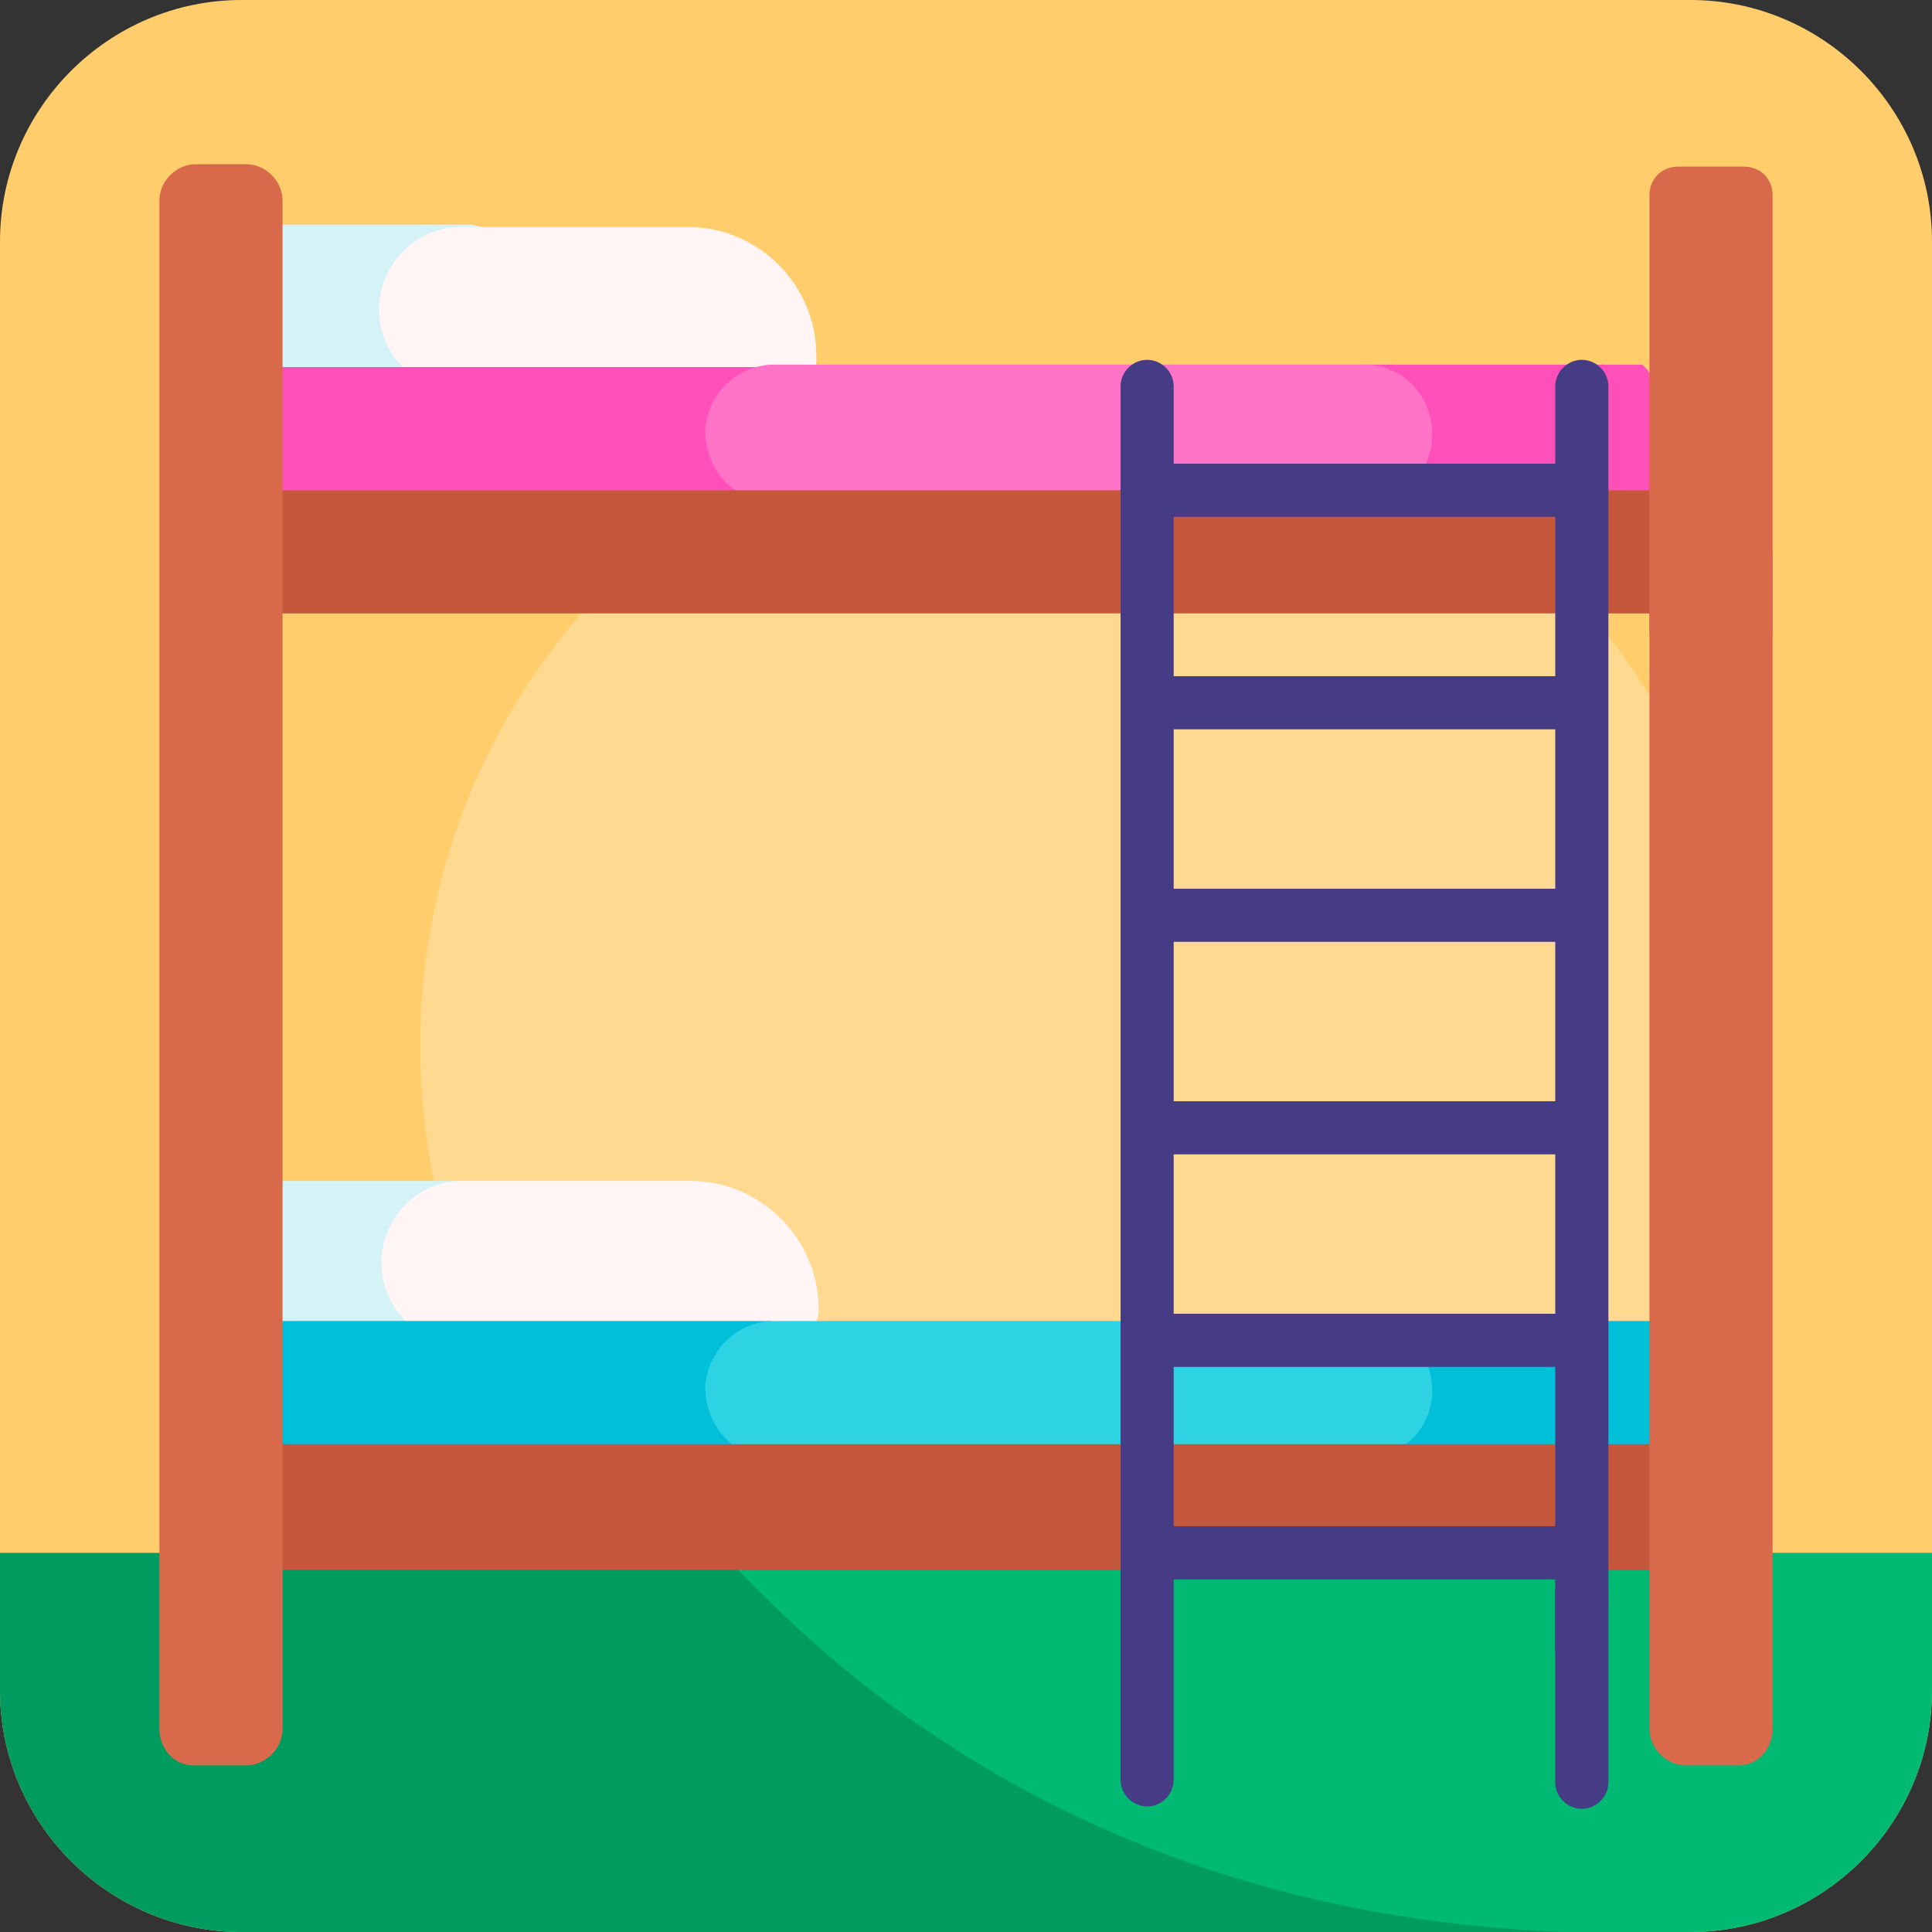
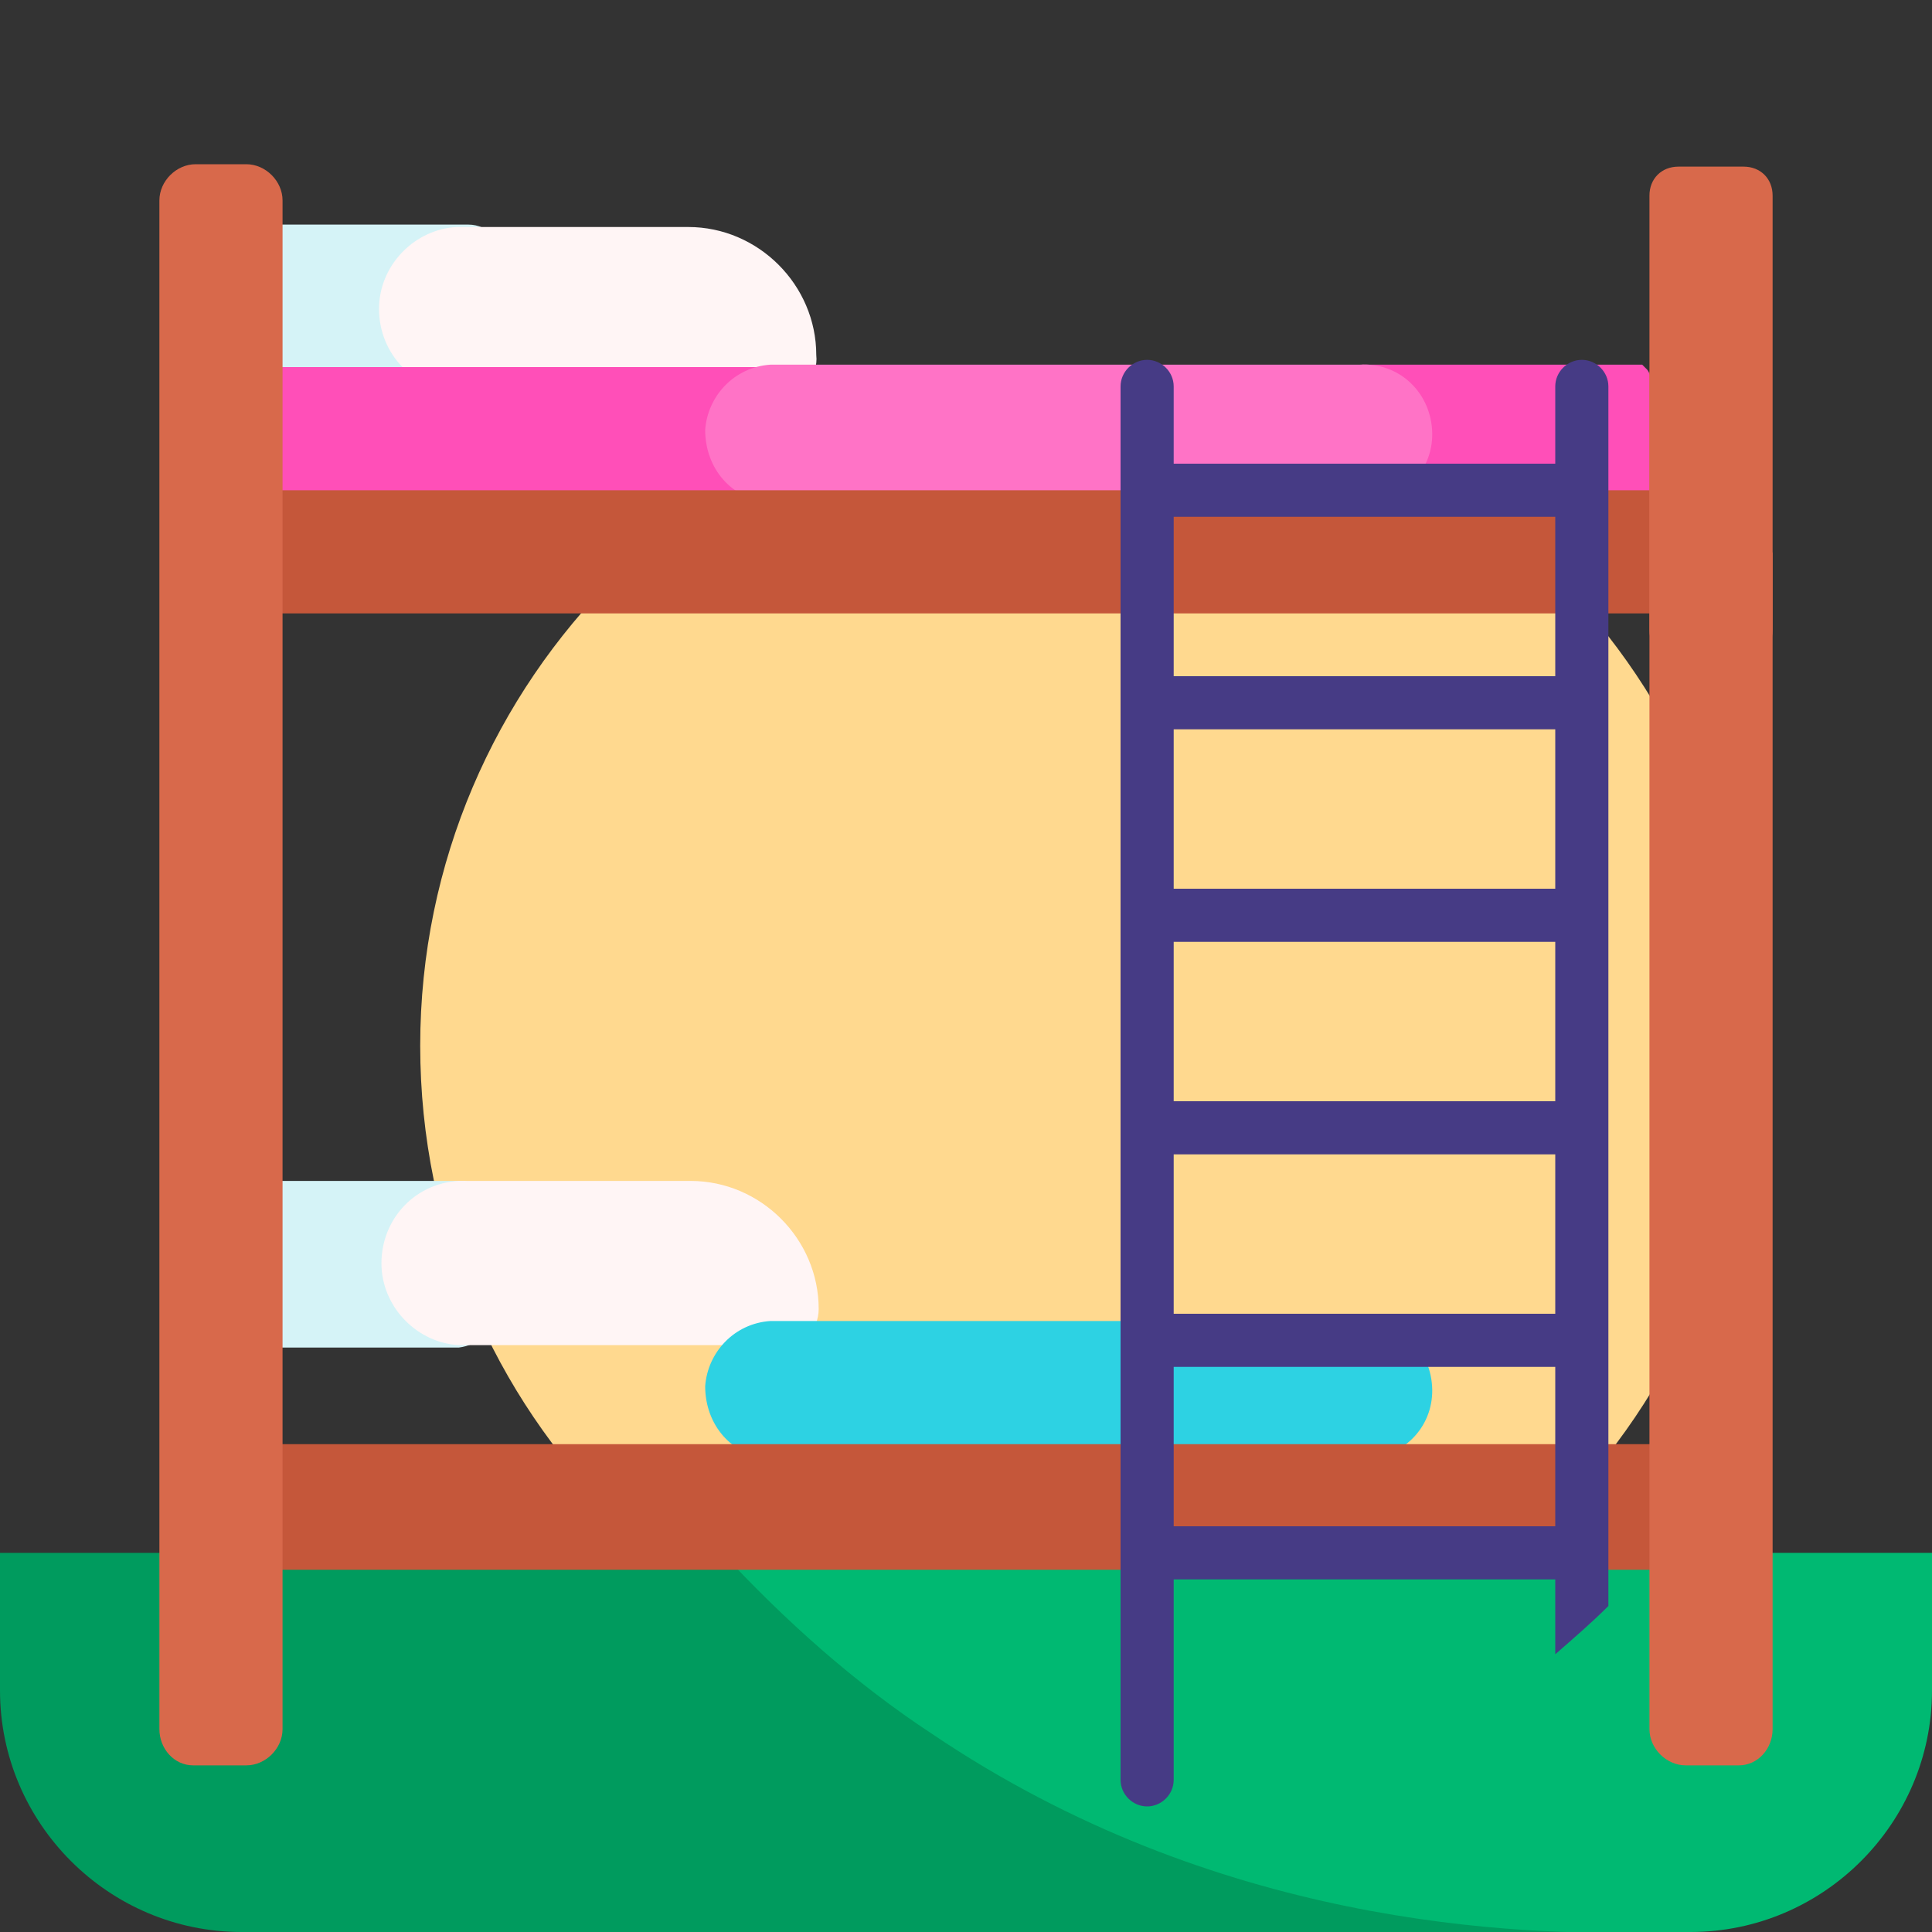
<svg xmlns="http://www.w3.org/2000/svg" xmlns:xlink="http://www.w3.org/1999/xlink" version="1.1" id="Layer_1" x="0px" y="0px" viewBox="0 0 80 80" style="enable-background:new 0 0 80 80;" xml:space="preserve">
  <rect x="0" y="0" width="80" height="80" fill="#333333" stroke="none" />
  <style type="text/css">
	.st0{fill:#FFCD6B;}
	.st1{clip-path:url(#SVGID_00000008849003380901312500000008723410466158271366_);}
	.st2{fill:#FFD98F;}
	.st3{fill:#D5F3F7;}
	.st4{fill:#FFF5F5;}
	.st5{fill:#FF4FB8;}
	.st6{fill:#FF73C6;}
	.st7{fill:#00B972;}
	.st8{fill:#009B5E;}
	.st9{fill:#00BFD8;}
	.st10{fill:#2DD2E3;}
	.st11{fill:#C5573A;}
	.st12{fill:#D8694B;}
	.st13{fill:#463B85;}
</style>
  <g id="Layer_2_00000181806155573237153570000010490576435676758663_">
    <g id="Layer_1-2">
-       <path class="st0" d="M10,0h60c5.5,0,10,4.5,10,10v60c0,5.5-4.5,10-10,10H10C4.5,80,0,75.5,0,70V10C0,4.5,4.5,0,10,0z" />
      <g>
        <defs>
          <path id="SVGID_1_" d="M10,0h60c5.5,0,10,4.5,10,10v60c0,5.5-4.5,10-10,10H10C4.5,80,0,75.5,0,70V10C0,4.5,4.5,0,10,0z" />
        </defs>
        <clipPath id="SVGID_00000040556397039487453330000010883169260743547014_">
          <use xlink:href="#SVGID_1_" style="overflow:visible;" />
        </clipPath>
        <g style="clip-path:url(#SVGID_00000040556397039487453330000010883169260743547014_);">
          <path class="st2" d="M72.4,43.3c0,15.2-12.3,27.5-27.5,27.5c-15.2,0-27.5-12.3-27.5-27.5S29.8,15.8,45,15.8c0,0,0,0,0,0      C60.2,15.8,72.4,28.1,72.4,43.3z" />
          <path class="st3" d="M19.4,16.2H9.9c-0.8,0-1.5-0.7-1.5-1.5v-3.9c0-0.8,0.7-1.5,1.5-1.5h9.5c0.8,0,1.5,0.7,1.5,1.5v3.9      C20.9,15.6,20.2,16.2,19.4,16.2z M20.5,54.2v-3.8c0-0.8-0.6-1.5-1.4-1.5c0,0,0,0,0,0H9.9c-0.8,0-1.5,0.7-1.5,1.5l0,0v3.9      c0,0.8,0.7,1.5,1.5,1.5c0,0,0,0,0,0H19C19.8,55.7,20.5,55.1,20.5,54.2C20.5,54.3,20.5,54.3,20.5,54.2L20.5,54.2z" />
          <path class="st4" d="M32.4,16.2H18.9c-1.9-0.1-3.3-1.7-3.2-3.6c0.1-1.7,1.5-3.1,3.2-3.2h9.6c2.9,0,5.3,2.4,5.3,5.3      C33.9,15.6,33.2,16.2,32.4,16.2z M33.9,54.2c0-2.9-2.4-5.3-5.3-5.3h-9.6c-1.9,0.1-3.3,1.7-3.2,3.6c0.1,1.7,1.5,3.1,3.2,3.2h13.5      C33.2,55.7,33.9,55.1,33.9,54.2L33.9,54.2z" />
          <path class="st5" d="M70.1,22H9.9c-0.8,0-1.5-0.6-1.5-1.4c0,0,0,0,0,0v-0.8c1-1.6,0.7-3.1,2-4.6h21.3l1.1,1h22.7l0.9-1.1h11.6      l0.2,0.2c0.2,0.2,0.4,1.4,0.6,1.6c1,1.2,1.9,2.4,2.7,3.7v0.7C71.6,22.3,70.9,22,70.1,22z" />
          <path class="st6" d="M56.3,20.8H31.9c-1.6-0.1-2.7-1.4-2.7-3c0.1-1.4,1.2-2.6,2.7-2.7h24.4c1.6-0.1,2.9,1.1,3,2.7      c0.1,1.6-1.1,2.9-2.7,3C56.5,20.8,56.4,20.8,56.3,20.8z" />
          <path class="st7" d="M28.4,64.3H80V80c-3.6,1.2-19.2,6.1-35.3-1.8C38.2,75,32.6,70.2,28.4,64.3z" />
          <path class="st8" d="M68.7,80c-7.3,1.1-57.5,0-68.7,0V64.3h29.9c2.6,2.8,5.5,5.4,8.7,7.5C50.3,79.7,62.7,80.2,68.7,80z" />
-           <path class="st9" d="M70.1,61.5H9.9c-0.8,0-1.5-0.6-1.5-1.4c0,0,0,0,0,0v-3.9c0-0.8,0.7-1.5,1.5-1.5h0h22l1.9,1.1h11.3l2.5-1.1      h22.5c0.8,0,1.5,0.7,1.5,1.5c0,0,0,0,0,0v3.9C71.6,60.9,70.9,61.5,70.1,61.5C70.1,61.5,70.1,61.5,70.1,61.5z" />
          <path class="st10" d="M56.3,60.4H31.9c-1.6-0.1-2.7-1.4-2.7-3c0.1-1.4,1.2-2.6,2.7-2.7h24.4c1.6-0.1,2.9,1.1,3,2.7      c0.1,1.6-1.1,2.9-2.7,3C56.5,60.4,56.4,60.4,56.3,60.4z" />
          <path class="st11" d="M70.9,61.3v2.2c0,0.8-0.7,1.5-1.5,1.5H10.9c-0.8,0-1.5-0.7-1.5-1.5c0,0,0,0,0,0v-2.2      c0-0.8,0.6-1.5,1.4-1.5c0,0,0,0,0,0h58.5C70.3,59.8,70.9,60.5,70.9,61.3C70.9,61.3,70.9,61.3,70.9,61.3z M69.5,20.3H10.9      c-0.8,0-1.5,0.7-1.5,1.5c0,0,0,0,0,0v2.1c0,0.8,0.6,1.5,1.4,1.5c0,0,0,0,0,0h58.5c0.8,0,1.5-0.7,1.5-1.5l0,0v-2.2      C70.9,20.9,70.3,20.3,69.5,20.3L69.5,20.3L69.5,20.3z" />
          <path class="st12" d="M73.4,34.1v37.5c0,0.8-0.6,1.5-1.4,1.5c0,0,0,0,0,0h-2.2c-0.8,0-1.5-0.7-1.5-1.5l0,0V15.4      c2,2.3,3.7,4.8,5.1,7.5L73.4,34.1z M11.7,8.3c0-0.8-0.7-1.5-1.5-1.5c0,0,0,0,0,0H8.1c-0.8,0-1.5,0.7-1.5,1.5v63.3      c0,0.8,0.6,1.5,1.4,1.5c0,0,0,0,0,0h2.2c0.8,0,1.5-0.7,1.5-1.5l0,0V8.3z" />
          <path class="st13" d="M65.5,14.9c-0.6,0-1.1,0.5-1.1,1.1c0,0,0,0,0,0l0,0v3.2H48.6V16c0-0.6-0.5-1.1-1.1-1.1      c-0.6,0-1.1,0.5-1.1,1.1l0,0v57.7c0,0.6,0.5,1.1,1.1,1.1c0.6,0,1.1-0.5,1.1-1.1v-8.3h15.8v3.1c0.8-0.7,1.5-1.3,2.2-2V16      C66.6,15.4,66.1,14.9,65.5,14.9C65.5,14.9,65.5,14.9,65.5,14.9L65.5,14.9z M48.6,39h15.8v6.6H48.6V39z M48.6,36.8v-6.6h15.8v6.6      L48.6,36.8z M48.6,47.8h15.8v6.6H48.6V47.8z M64.4,21.4V28H48.6v-6.6H64.4z M48.6,63.2v-6.6h15.8v6.6H48.6z" />
-           <path class="st13" d="M64.4,65.8h2.2l0,0v8c0,0.6-0.5,1.1-1.1,1.1l0,0c-0.6,0-1.1-0.5-1.1-1.1V65.8L64.4,65.8z" />
          <path class="st12" d="M69.5,6.9h2.7c0.7,0,1.2,0.5,1.2,1.2v18c0,0.7-0.5,1.2-1.2,1.2h-2.7c-0.7,0-1.2-0.5-1.2-1.2v-18      C68.3,7.4,68.8,6.9,69.5,6.9z" />
        </g>
      </g>
    </g>
  </g>
</svg>